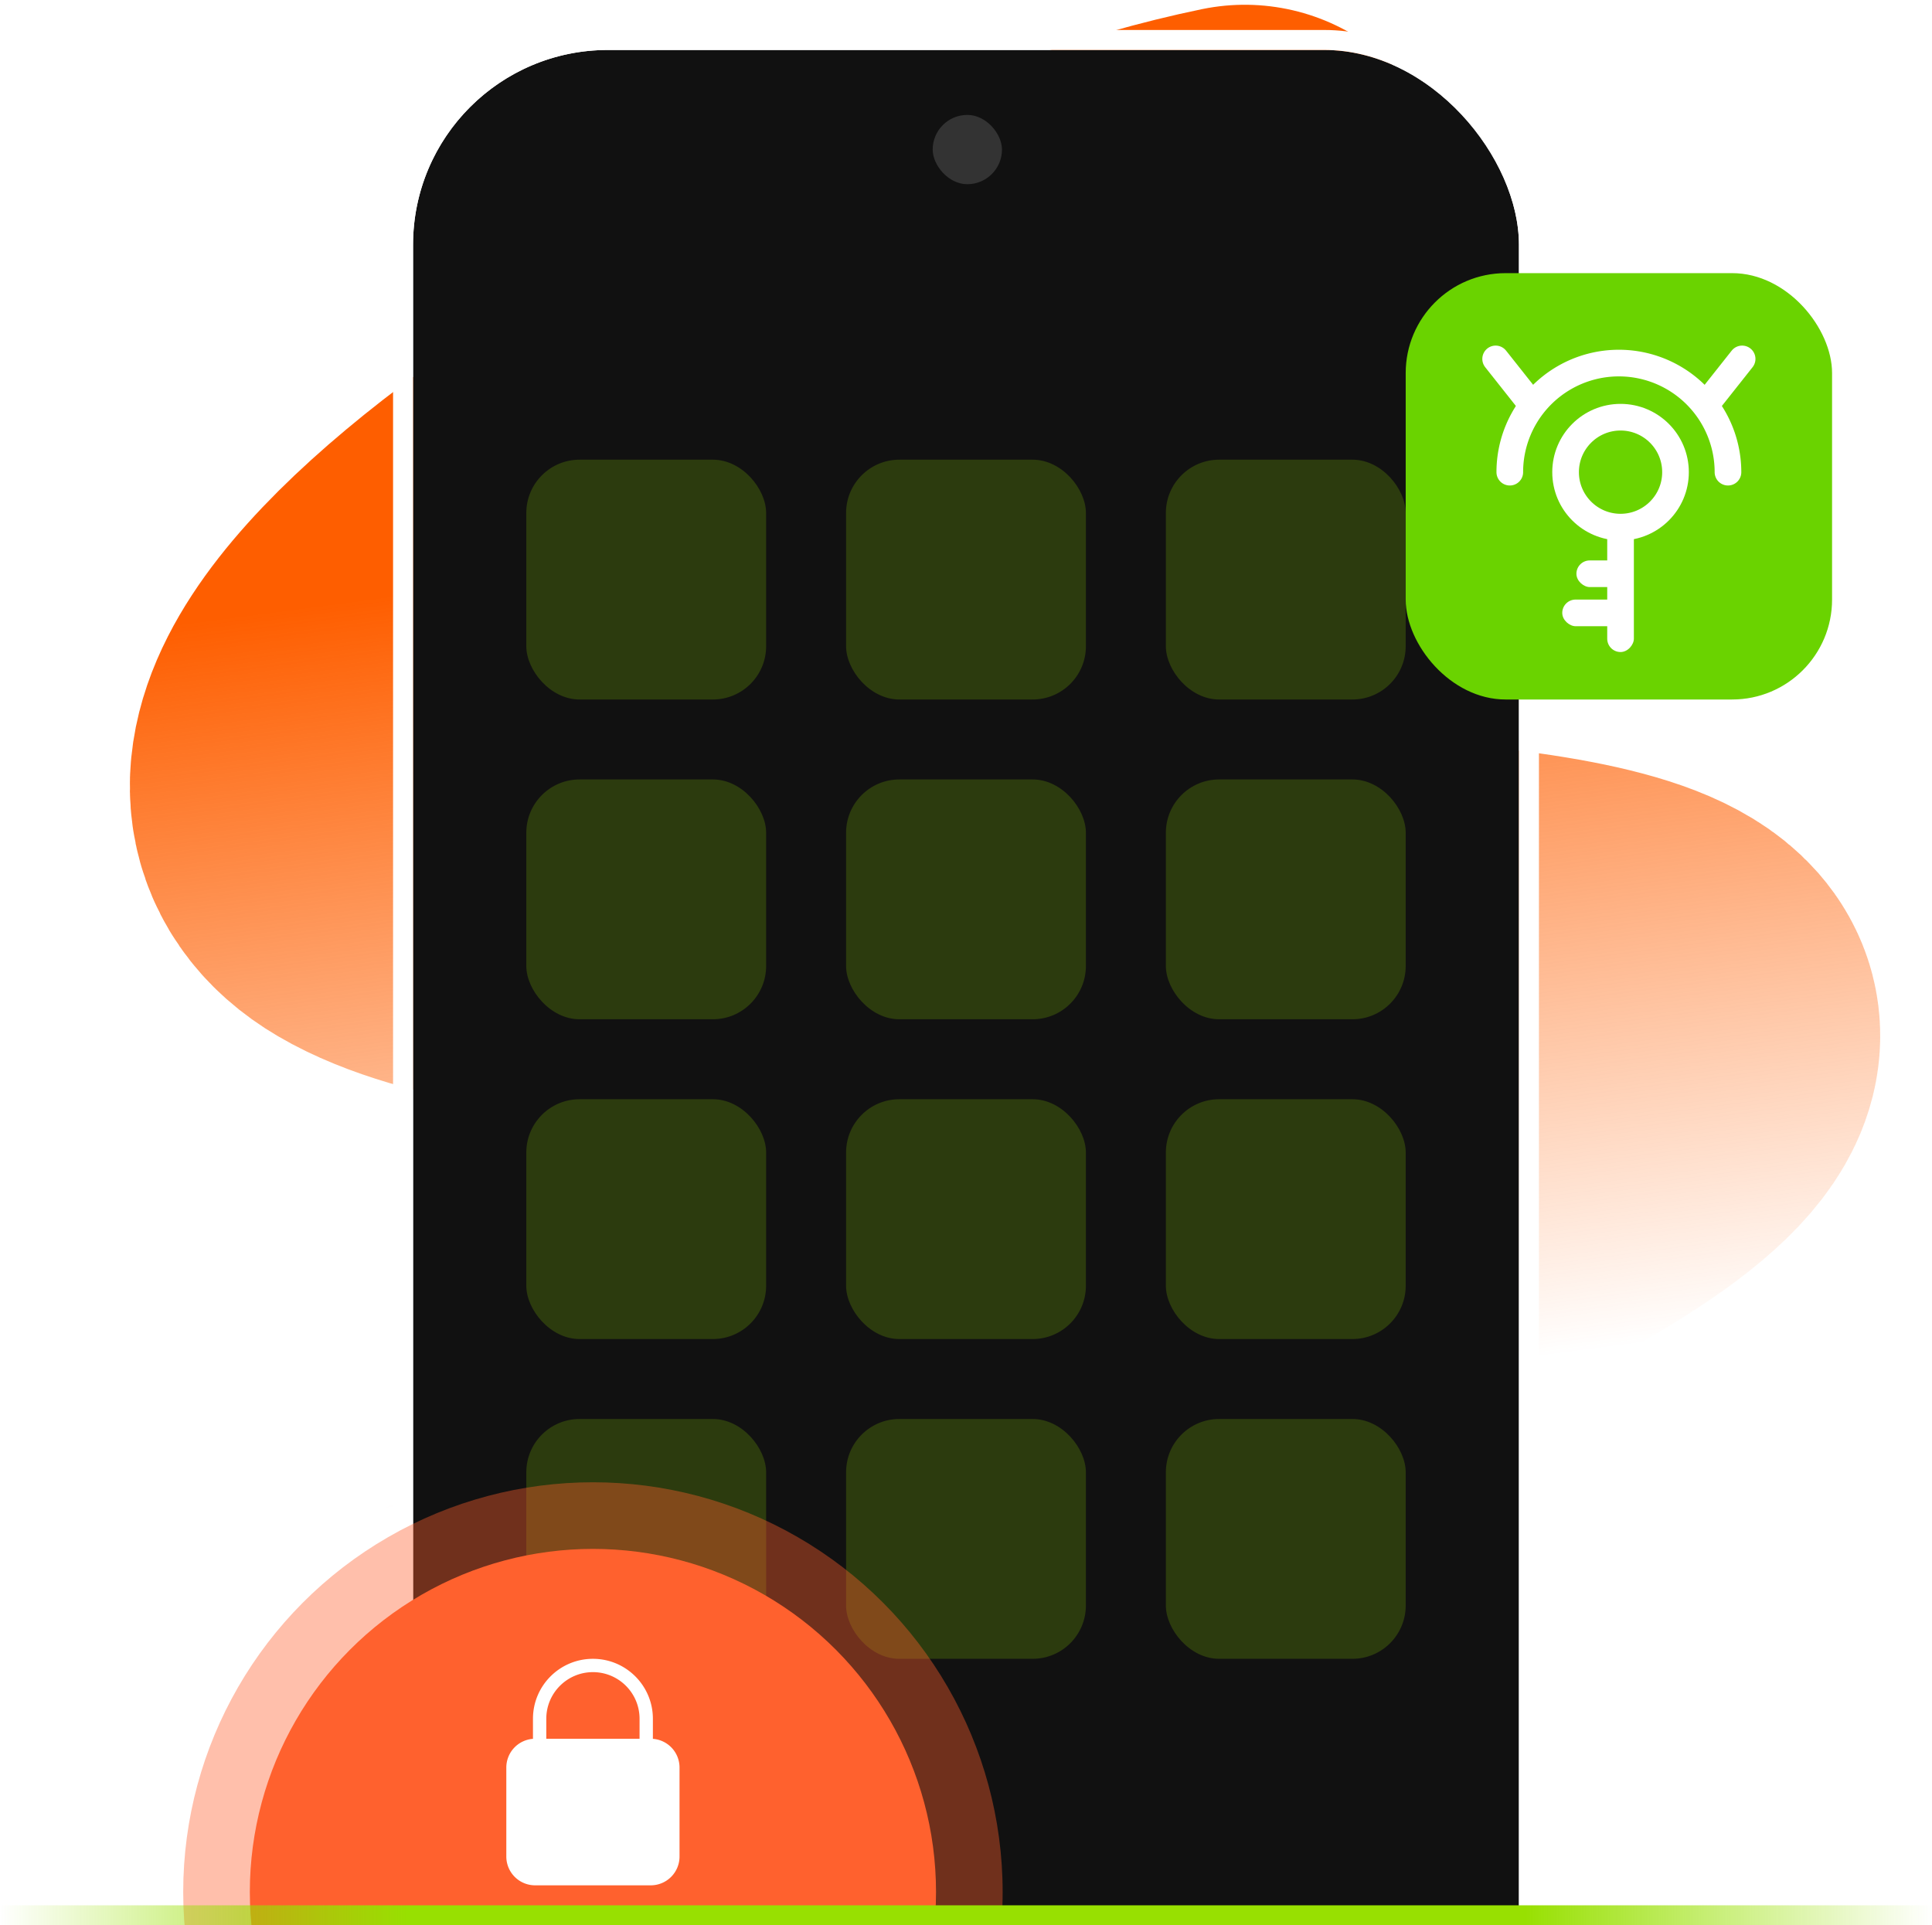
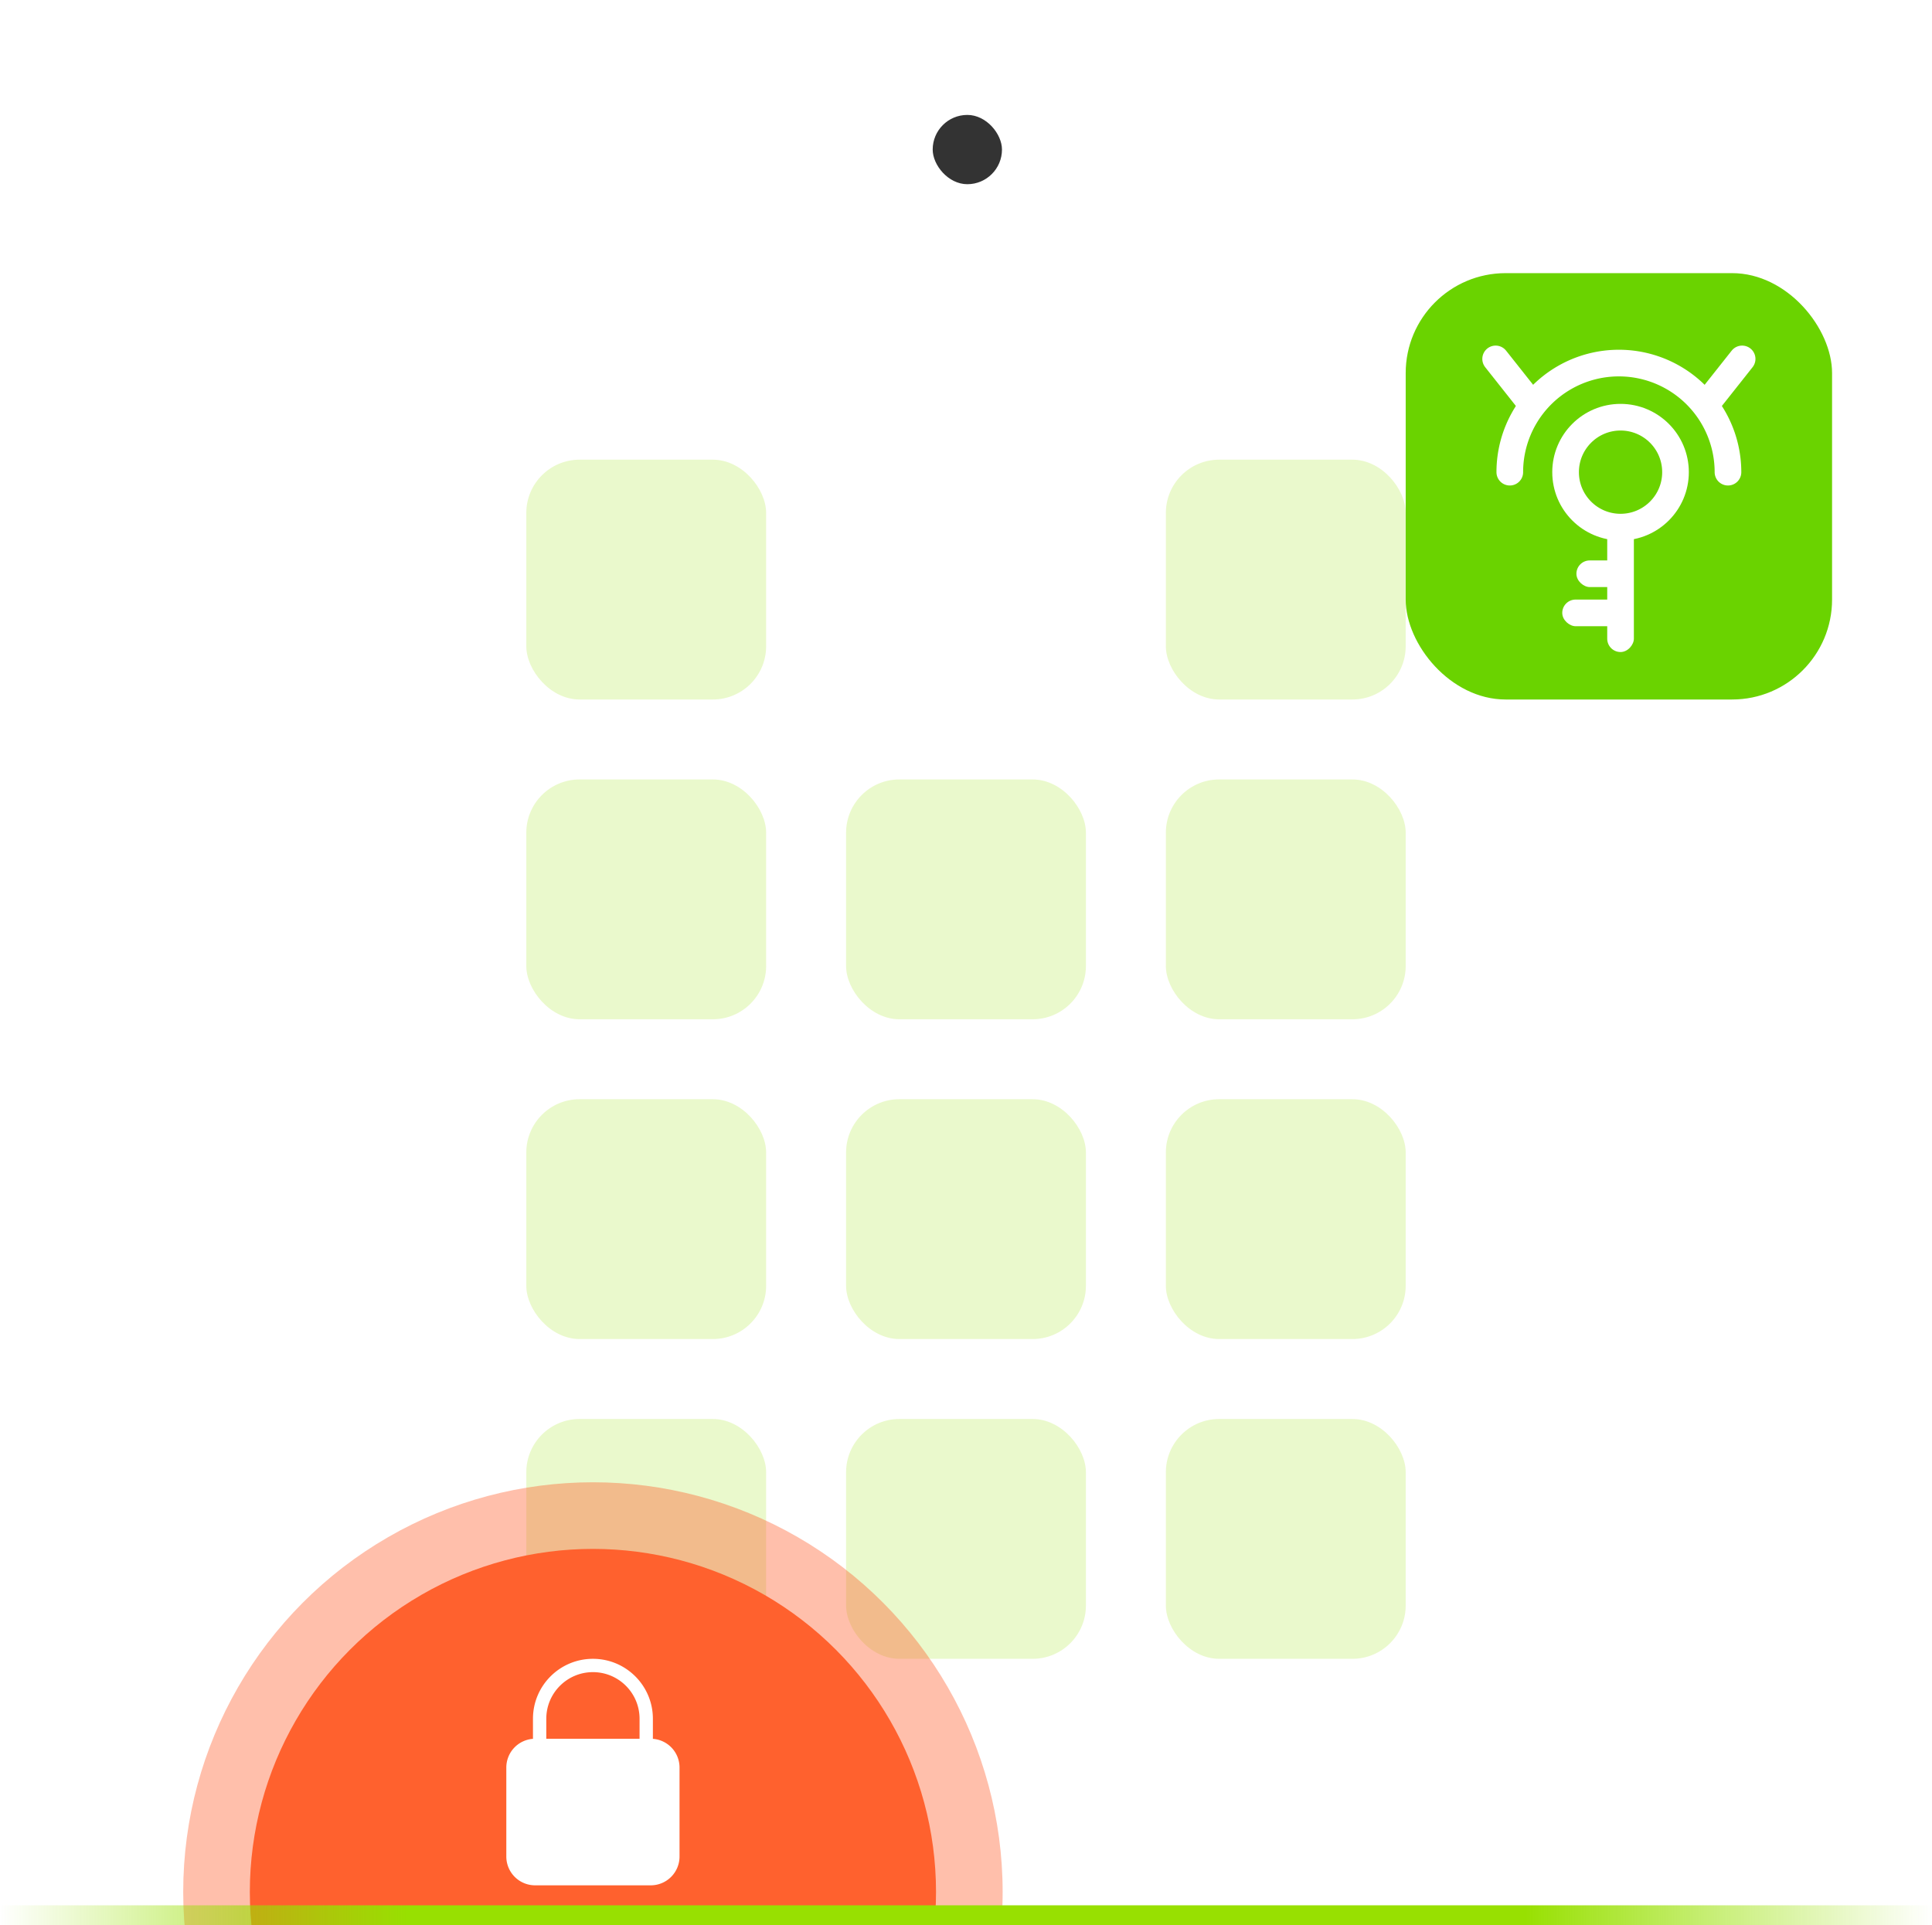
<svg xmlns="http://www.w3.org/2000/svg" width="580" height="578" fill="none">
  <g clip-path="url(#a)">
-     <path stroke="url(#b)" stroke-linecap="round" stroke-width="127" d="M373.704 64.93C252.982 89.757 48.878 217.164 115.551 256.297c83.341 48.915 519.226-7.189 344.426 92.305-174.281 99.198-233.976 120.566-314.656 160.285" />
    <g filter="url(#c)">
-       <rect width="332" height="684" x="124" y="15" fill="#111" rx="58.5" />
      <rect width="338" height="690" x="121" y="12" stroke="#fff" stroke-width="6" rx="61.5" />
    </g>
    <rect width="20.8" height="20.8" x="280" y="34.5" fill="#333" rx="10.4" />
    <g fill="#98E001" opacity=".2">
      <rect width="72" height="72" x="158" y="138" rx="16" />
-       <rect width="72" height="72" x="254" y="138" rx="16" />
      <rect width="72" height="72" x="350" y="138" rx="16" />
      <rect width="72" height="72" x="158" y="234" rx="16" />
      <rect width="72" height="72" x="254" y="234" rx="16" />
      <rect width="72" height="72" x="350" y="234" rx="16" />
      <rect width="72" height="72" x="158" y="330" rx="16" />
      <rect width="72" height="72" x="254" y="330" rx="16" />
      <rect width="72" height="72" x="350" y="330" rx="16" />
      <rect width="72" height="72" x="158" y="426" rx="16" />
      <rect width="72" height="72" x="254" y="426" rx="16" />
      <rect width="72" height="72" x="350" y="426" rx="16" />
    </g>
    <rect width="128" height="128" x="422" y="82" fill="#6AD300" rx="30" />
    <path stroke="#fff" stroke-linecap="round" stroke-width="8" d="M518.75 141.75a32.75 32.75 0 1 0-65.5 0" />
    <circle cx="16.5" cy="16.5" r="16.5" stroke="#fff" stroke-width="8" transform="matrix(-1 0 0 1 503 125.25)" />
    <rect width="8" height="41" fill="#fff" rx="4" transform="matrix(-1 0 0 1 490.5 154.75)" />
    <rect width="8" height="15" fill="#fff" rx="4" transform="matrix(0 1 1 0 473.25 168.25)" />
    <rect width="8" height="19.25" fill="#fff" rx="4" transform="matrix(0 1 1 0 469 180)" />
    <path stroke="#fff" stroke-linecap="round" stroke-width="8" d="m458.5 119.75-9.5-12M513.5 119.75l9.5-12" />
    <circle cx="178" cy="568" r="123" fill="#FF612E" opacity=".4" />
    <circle cx="178" cy="568" r="103" fill="#FF612E" />
    <path fill="#fff" fill-rule="evenodd" d="M164 522h28v-6c0-7.732-6.268-14-14-14s-14 6.268-14 14zm-4 .023a8.64 8.64 0 0 0-8 8.617v26.72a8.64 8.64 0 0 0 8.64 8.64h34.72a8.64 8.64 0 0 0 8.64-8.64v-26.72a8.64 8.64 0 0 0-8-8.617V516c0-9.941-8.059-18-18-18s-18 8.059-18 18z" clip-rule="evenodd" />
    <path fill="url(#d)" d="M0 572h580v6H0z" />
  </g>
  <defs>
    <linearGradient id="b" x1="289.918" x2="325.5" y1="155.988" y2="425.5" gradientUnits="userSpaceOnUse">
      <stop stop-color="#FE5E00" />
      <stop offset="1" stop-color="#FE5E00" stop-opacity="0" />
    </linearGradient>
    <linearGradient id="d" x1="0" x2="580" y1="575" y2="575" gradientUnits="userSpaceOnUse">
      <stop stop-color="#98E001" stop-opacity="0" />
      <stop offset=".211" stop-color="#98E001" />
      <stop offset=".5" stop-color="#98E001" />
      <stop offset=".789" stop-color="#98E001" />
      <stop offset="1" stop-color="#98E001" stop-opacity="0" />
    </linearGradient>
    <clipPath id="a">
      <path fill="#fff" d="M0 0h580v578H0z" />
    </clipPath>
    <filter id="c" width="384.04" height="736.04" x="97.98" y="-11.02" color-interpolation-filters="sRGB" filterUnits="userSpaceOnUse">
      <feFlood flood-opacity="0" result="BackgroundImageFix" />
      <feColorMatrix in="SourceAlpha" result="hardAlpha" values="0 0 0 0 0 0 0 0 0 0 0 0 0 0 0 0 0 0 127 0" />
      <feOffset />
      <feGaussianBlur stdDeviation="10.01" />
      <feComposite in2="hardAlpha" operator="out" />
      <feColorMatrix values="0 0 0 0 0.119 0 0 0 0 0.227 0 0 0 0 0.506 0 0 0 0.14 0" />
      <feBlend in2="BackgroundImageFix" result="effect1_dropShadow_5629_2500" />
      <feBlend in="SourceGraphic" in2="effect1_dropShadow_5629_2500" result="shape" />
    </filter>
  </defs>
</svg>